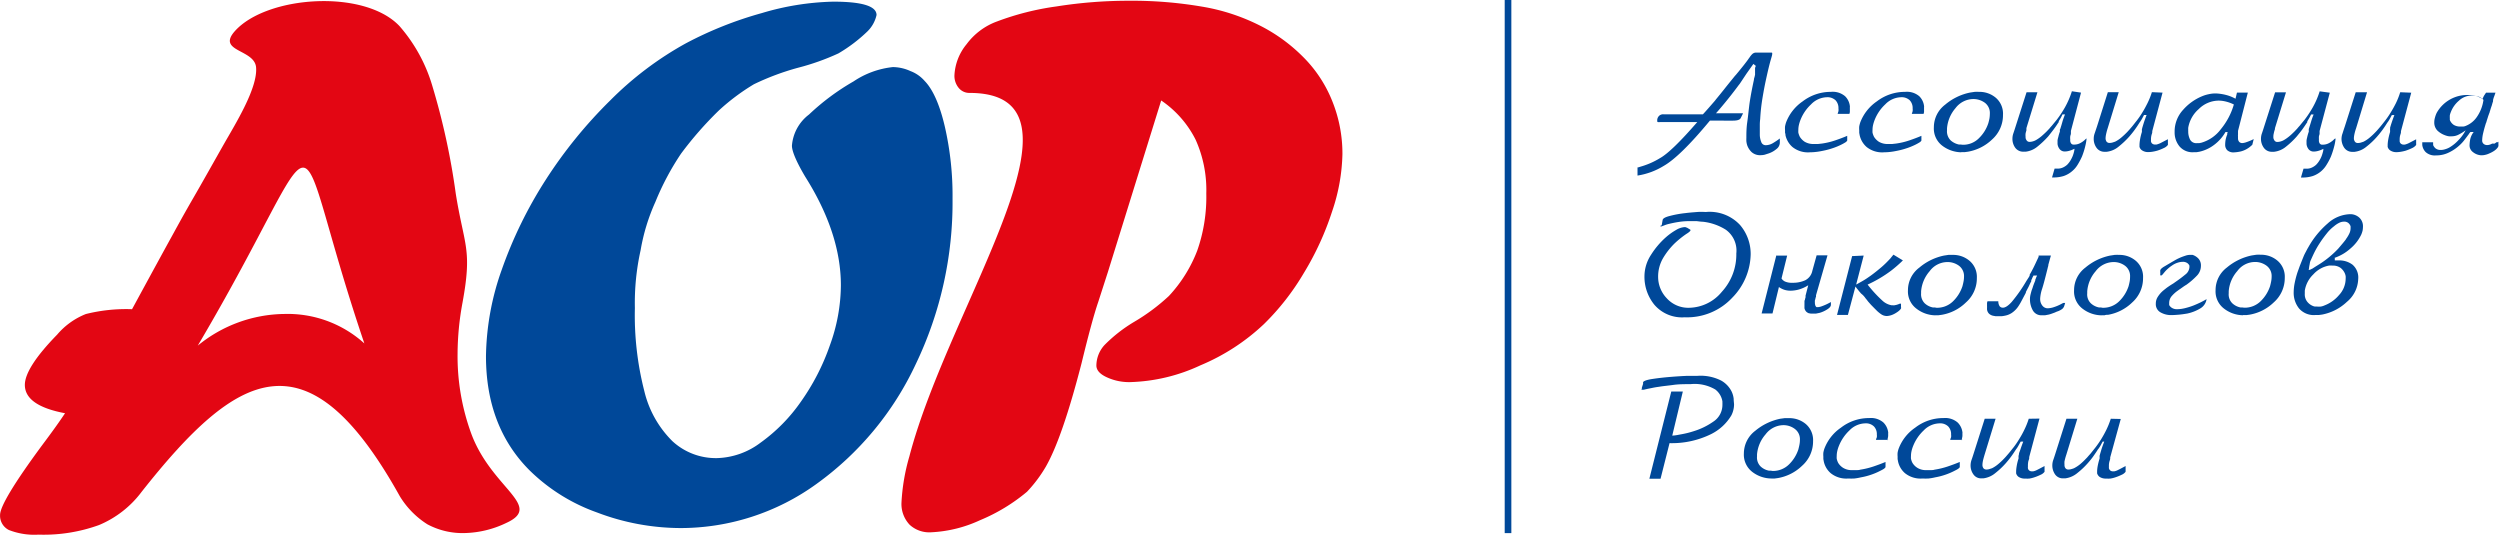
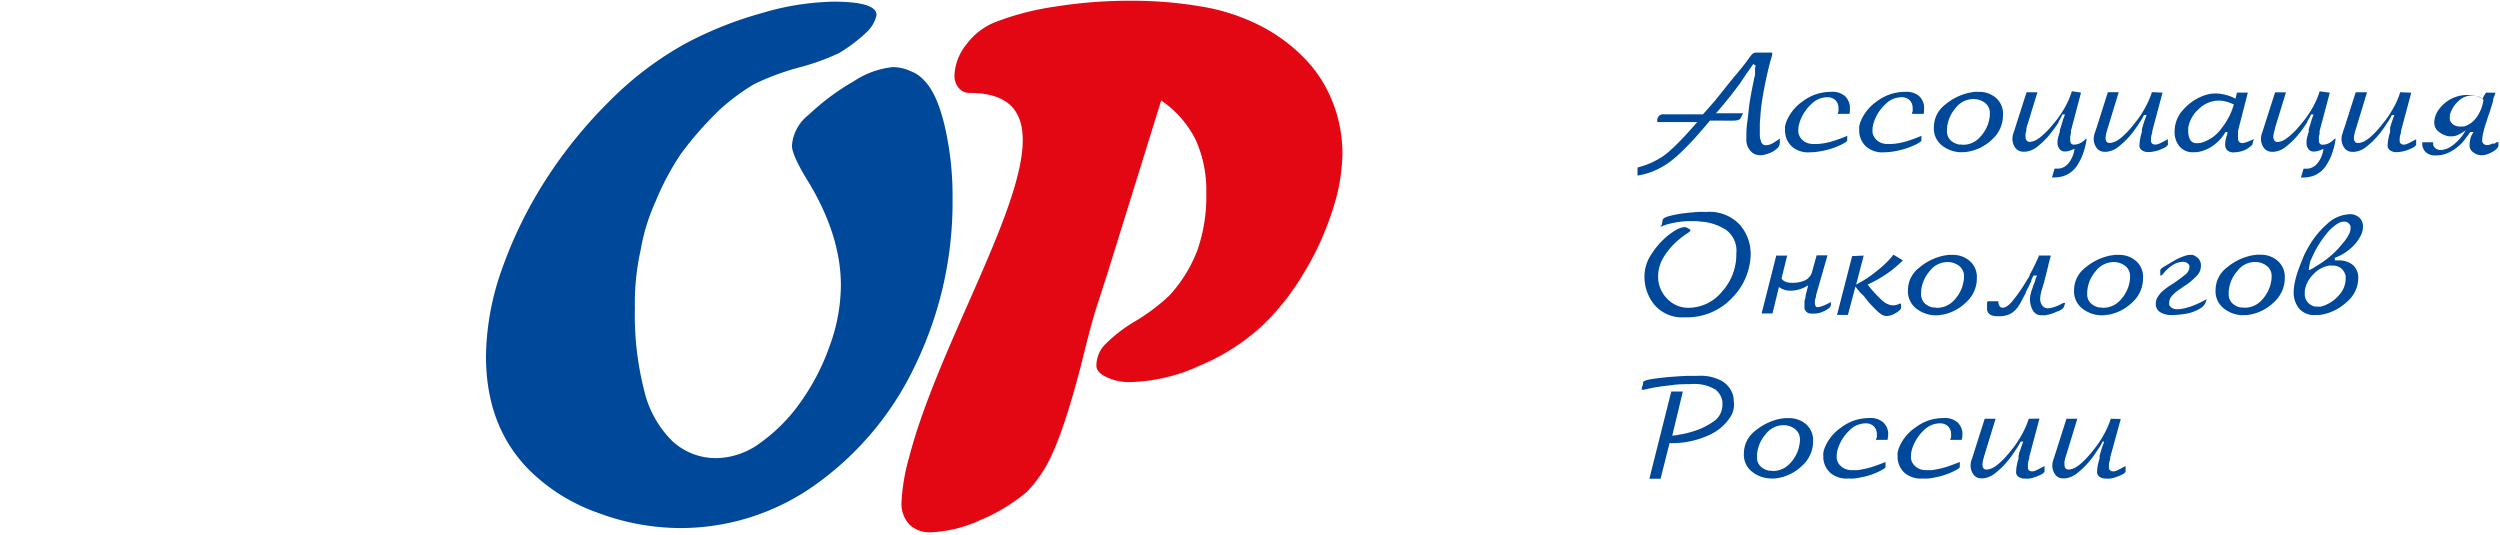
<svg xmlns="http://www.w3.org/2000/svg" id="Слой_1" data-name="Слой 1" viewBox="0 0 330.93 70.77">
  <defs>
    <style>.cls-1,.cls-3{fill:#004899;}.cls-1,.cls-2{fill-rule:evenodd;}.cls-2{fill:#e30613;}</style>
  </defs>
  <title>AOR_rus</title>
  <path class="cls-1" d="M359.82,401.16h3.58a0,0,0,0,1,0,0l-.05.12-.26.52c-.09.19-.34.3-.77.33s-1.53,0-3.3,0q-3.93,4.75-6.12,6a9.33,9.33,0,0,1-3.47,1.28v-1h0v-.08h0v0h0v0l.08,0,.39-.12a10.21,10.21,0,0,0,2.51-1.11q1.53-.85,4.93-4.77l-1.42,0h-1.43l-.56,0h-.39l-.19,0h-.95a.87.87,0,0,1-.27,0,.12.12,0,0,1-.09-.12c0-.05,0-.11,0-.18a.83.83,0,0,1,.3-.57.77.77,0,0,1,.52-.16h5.23c.29-.31.55-.61.79-.88l.68-.78.13-.15.12-.16.5-.61.54-.67c.4-.51.71-.89.92-1.15l.56-.69h0a2.85,2.85,0,0,0,.23-.26l.25-.3c.29-.36.54-.66.74-.92s.4-.51.56-.75l.07-.1.07-.09a2.54,2.54,0,0,1,.36-.45.73.73,0,0,1,.52-.21h2c.07,0,.11,0,.13.06a.07.07,0,0,1,0,.05.22.22,0,0,1,0,.08c0,.18-.14.56-.3,1.16s-.33,1.34-.52,2.21-.32,1.58-.47,2.48a25,25,0,0,0-.3,2.76,6.27,6.27,0,0,0-.05.74c0,.24,0,.47,0,.71v.32c0,.1,0,.21,0,.31a2.59,2.59,0,0,0,.19.95.61.61,0,0,0,.62.43,1.88,1.88,0,0,0,.9-.26,9.64,9.64,0,0,0,.94-.63v.57a1.08,1.08,0,0,1-.45.83,3.18,3.18,0,0,1-1,.57l-.56.18a2.24,2.24,0,0,1-.48.06,1.68,1.68,0,0,1-1.25-.41,2.33,2.33,0,0,1-.59-.93,2.77,2.77,0,0,1-.1-.5,3.89,3.89,0,0,1,0-.44c0-.59,0-1.29.12-2.11s.19-1.68.31-2.55c.08-.53.17-1.05.27-1.57s.2-1,.3-1.46c0-.17.07-.31.09-.41l.06-.27h0s0-.05,0-.09l0-.11,0-.15,0-.14,0-.07s0-.06,0-.1,0-.15,0-.24l.1-.27-.32-.26-.92,1.3L363,397.21c-.06.09-.13.17-.2.26l-.2.27c-.54.72-1.06,1.38-1.57,2s-.91,1.09-1.21,1.42Zm17.73.08h-1.63l.11-.35a1.5,1.5,0,0,0,0-.37,1.48,1.48,0,0,0-.39-1.08,1.55,1.55,0,0,0-1.12-.4,3,3,0,0,0-2.11.94,5.62,5.62,0,0,0-1.41,2.07,4.79,4.79,0,0,0-.21.68,3,3,0,0,0-.07.65,2.26,2.26,0,0,0,0,.35,2.47,2.47,0,0,0,.2.55,2.14,2.14,0,0,0,.65.66,2.24,2.24,0,0,0,1.23.29l.53,0,.53-.06a9.55,9.55,0,0,0,1.72-.41c.56-.19,1.1-.39,1.61-.61v.55s0,.05,0,.08l-.05.07a.78.78,0,0,1-.25.2c-.11.07-.27.16-.47.26a8.59,8.59,0,0,1-1.14.47,10.06,10.06,0,0,1-1.36.36c-.29.06-.58.11-.86.14a7.63,7.63,0,0,1-.8.05,3.29,3.29,0,0,1-2.32-.7,2.9,2.9,0,0,1-.92-1.55q0-.18-.06-.33c0-.11,0-.22,0-.34a3.08,3.08,0,0,1,0-.51,4.77,4.77,0,0,1,.13-.51,5.93,5.93,0,0,1,2.2-2.8,6.11,6.11,0,0,1,3.74-1.26,2.52,2.52,0,0,1,1.88.58,2.19,2.19,0,0,1,.63,1.29.36.36,0,0,1,0,.14v.35c0,.1,0,.2,0,.29s-.05.19-.07.28Zm9.82,0h-1.63l.11-.35a1.5,1.5,0,0,0,0-.37,1.48,1.48,0,0,0-.39-1.08,1.55,1.55,0,0,0-1.12-.4,3,3,0,0,0-2.11.94,5.62,5.62,0,0,0-1.41,2.07,4.79,4.79,0,0,0-.21.68,3,3,0,0,0-.07.65,2.26,2.26,0,0,0,0,.35,2.47,2.47,0,0,0,.2.55,2.14,2.14,0,0,0,.65.66,2.24,2.24,0,0,0,1.23.29l.53,0,.53-.06a9.55,9.55,0,0,0,1.72-.41c.56-.19,1.1-.39,1.61-.61v.55s0,.05,0,.08l-.05.07a.78.78,0,0,1-.25.2c-.11.07-.27.16-.47.26a8.59,8.59,0,0,1-1.14.47,10.06,10.06,0,0,1-1.36.36c-.29.06-.58.11-.86.14a7.63,7.63,0,0,1-.8.05,3.29,3.29,0,0,1-2.32-.7,2.9,2.9,0,0,1-.92-1.55l-.06-.33c0-.11,0-.22,0-.34a3.08,3.08,0,0,1,0-.51,4.77,4.77,0,0,1,.13-.51,5.93,5.93,0,0,1,2.2-2.8,6.11,6.11,0,0,1,3.74-1.26,2.52,2.52,0,0,1,1.88.58,2.19,2.19,0,0,1,.63,1.29.36.36,0,0,1,0,.14v.35c0,.1,0,.2,0,.29s-.05.19-.07.28Zm4.92,5.09a4.27,4.27,0,0,1-2.5-.86,2.85,2.85,0,0,1-1.13-2.45,3.75,3.75,0,0,1,1.5-3,7.37,7.37,0,0,1,3.3-1.6l.6-.09a5.72,5.72,0,0,1,.59,0,3.34,3.34,0,0,1,2.22.79,2.77,2.77,0,0,1,.94,2.25,4.3,4.3,0,0,1-1.44,3.26,6.14,6.14,0,0,1-3.19,1.62l-.45.06-.44,0v0Zm.15-1a2.92,2.92,0,0,0,2.21-.89,4.86,4.86,0,0,0,1.21-1.94,6.29,6.29,0,0,0,.16-.66,4.3,4.3,0,0,0,.05-.61,1.7,1.7,0,0,0-.65-1.45,2.59,2.59,0,0,0-1.6-.5,3,3,0,0,0-2.3,1.21,4.66,4.66,0,0,0-1.12,2.67v.26a1.68,1.68,0,0,0,.49,1.34,2.4,2.4,0,0,0,1.08.54l.24,0Zm15.7-6.9-1.34,5.07a.56.56,0,0,1,0,.12,1,1,0,0,1,0,.12.29.29,0,0,1,0,.09.13.13,0,0,0,0,.08,1.92,1.92,0,0,0-.09.32,2,2,0,0,0,0,.38v.12a.43.43,0,0,0,0,.11.73.73,0,0,0,.12.32.41.41,0,0,0,.37.15,1.71,1.71,0,0,0,.67-.12,2.51,2.51,0,0,0,.51-.29,3,3,0,0,0,.31-.26.54.54,0,0,1,.18-.14h0l0,0s0,0,0,.06a5.81,5.81,0,0,1-.15.87,9.88,9.88,0,0,1-.45,1.45,9.29,9.29,0,0,1-.57,1.08,3.34,3.34,0,0,1-.74.87,3.39,3.39,0,0,1-1.12.64,4.47,4.47,0,0,1-1.36.19h-.18l.34-1.17.21,0h.2a1.63,1.63,0,0,0,.7-.15,2.1,2.1,0,0,0,.57-.38,3.12,3.12,0,0,0,.4-.51,4.65,4.65,0,0,0,.32-.63,5,5,0,0,0,.16-.51,1.9,1.9,0,0,0,.07-.45,3.57,3.57,0,0,1-.75.29,2.05,2.05,0,0,1-.5.07.84.84,0,0,1-.7-.3,1.32,1.32,0,0,1-.29-.7s0-.05,0-.06a.35.35,0,0,1,0-.06v-.14s0,0,0-.05v-.09c0-.18.06-.36.11-.55a5.9,5.9,0,0,1,.2-.68.43.43,0,0,0,0-.11l0-.08v0c0-.05,0-.1.05-.16l.07-.22c.06-.19.13-.42.21-.71s.2-.62.35-1h-.34a4.06,4.06,0,0,1-.25.51l-.24.4,0,.05,0,.06-.09.13a.83.83,0,0,0-.08.12c-.13.2-.3.45-.52.74s-.45.59-.71.91a11.8,11.8,0,0,1-1.4,1.33,3,3,0,0,1-1.59.69l-.13,0h-.12a1.31,1.31,0,0,1-1.11-.51,2,2,0,0,1-.38-1.23,2.14,2.14,0,0,1,.13-.71c.09-.26.19-.57.3-.92l1.44-4.5h1.44l-1.46,4.75a.06.06,0,0,1,0,0,.11.11,0,0,0,0,0l0,0h0a.56.56,0,0,1,0,.12c0,.05,0,.11,0,.18a4,4,0,0,0-.11.41,2.12,2.12,0,0,0,0,.44v.14a.82.82,0,0,0,.16.36.45.45,0,0,0,.38.17,1.61,1.61,0,0,0,.43-.07,1.78,1.78,0,0,0,.43-.18,5.3,5.3,0,0,0,.72-.51c.23-.2.46-.41.68-.63l.36-.38c.11-.14.22-.26.32-.37l.31-.38.33-.4a14.4,14.4,0,0,0,1.08-1.63,11.1,11.1,0,0,0,.93-2.15Zm10.79,0-1.36,5.09s0,.05,0,.06l0,.07h0v0c0,.14-.08.29-.11.44a2.18,2.18,0,0,0-.06.52v.13a.78.78,0,0,0,0,.14.51.51,0,0,0,.12.26.57.57,0,0,0,.33.16h.29a2.84,2.84,0,0,0,.5-.18l1-.52,0,.58a.29.29,0,0,1,0,.09.2.2,0,0,1,0,.08,1.34,1.34,0,0,1-.55.42,6,6,0,0,1-.85.34,5,5,0,0,1-.62.14,3.62,3.62,0,0,1-.51.05,1.43,1.43,0,0,1-.88-.22.79.79,0,0,1-.35-.48.25.25,0,0,1,0-.07v-.22a4.32,4.32,0,0,1,.06-.58,6.84,6.84,0,0,1,.26-1.1.83.83,0,0,1,0-.12.76.76,0,0,1,0-.11v0s0,0,0,0a.93.93,0,0,1,0-.14.78.78,0,0,0,.05-.18q.08-.27.21-.69c.09-.27.21-.61.36-1h-.34l-.29.54c-.09.15-.17.28-.26.41l0,0,0,0a.38.38,0,0,0-.09.13l-.08.12c-.12.2-.29.45-.5.74s-.44.58-.71.89a11.24,11.24,0,0,1-1.41,1.34,3,3,0,0,1-1.6.7l-.12,0h-.12a1.27,1.27,0,0,1-1.11-.53,2,2,0,0,1-.37-1.21,2.14,2.14,0,0,1,.13-.71l.31-.92,1.43-4.52h1.44l-1.46,4.77a7.84,7.84,0,0,0-.23.88,3,3,0,0,0-.05.4v.14a.87.87,0,0,0,.13.36.49.49,0,0,0,.42.17,1.48,1.48,0,0,0,.35-.05l.37-.12a4.08,4.08,0,0,0,.81-.54,9.87,9.87,0,0,0,.74-.69c.13-.13.24-.26.35-.38l.31-.36c.17-.2.37-.47.63-.79a11.36,11.36,0,0,0,.77-1.12c.23-.37.45-.78.67-1.22a10,10,0,0,0,.58-1.45Zm11.29,0-1.3,5.07a.25.25,0,0,1,0,.08l0,.09,0,.15c0,.05,0,.1,0,.15a1.55,1.55,0,0,0,0,.29,1.77,1.77,0,0,0,0,.22.69.69,0,0,0,.15.46.55.55,0,0,0,.43.17A2,2,0,0,0,430,405a7.2,7.2,0,0,0,1-.42l-.19.76-.15.13-.15.13a3.25,3.25,0,0,1-1.2.61,5,5,0,0,1-.92.13,1.2,1.2,0,0,1-.9-.29,1,1,0,0,1-.27-.7,4.18,4.18,0,0,1,.06-.68,4,4,0,0,1,.22-.72.88.88,0,0,1,0-.15l.06-.15h-.3a5.57,5.57,0,0,1-1.48,1.68,5,5,0,0,1-2,.93l-.37.06-.37,0a2.25,2.25,0,0,1-1.88-.79,2.9,2.9,0,0,1-.63-1.88,4.22,4.22,0,0,1,1.12-2.94,6.79,6.79,0,0,1,2.49-1.79,4.53,4.53,0,0,1,.91-.28,3.81,3.81,0,0,1,.87-.1,5,5,0,0,1,.72.06,6.52,6.52,0,0,1,.81.17,5,5,0,0,1,.58.2,5.77,5.77,0,0,1,.56.27l.19-.81ZM428.37,400a5.17,5.17,0,0,0-1.11-.4,3.89,3.89,0,0,0-.88-.11,3.77,3.77,0,0,0-2.66,1.12,4.21,4.21,0,0,0-1.39,2.47,1.8,1.8,0,0,0,0,.22,1.55,1.55,0,0,0,0,.22v.05a2.37,2.37,0,0,0,.24,1.07.92.92,0,0,0,.89.48h.31l.3-.06a4.93,4.93,0,0,0,2.57-1.78A9.11,9.11,0,0,0,428.37,400Z" transform="translate(-132.67 -386.17)" />
  <path class="cls-1" d="M441.07,398.44l-1.35,5.07,0,.12,0,.12a.29.29,0,0,1,0,.09.31.31,0,0,0,0,.08,1.92,1.92,0,0,0-.09.32,3.79,3.79,0,0,0,0,.38v.12a.22.22,0,0,0,0,.11.72.72,0,0,0,.11.32.41.41,0,0,0,.38.15,1.69,1.69,0,0,0,.66-.12,2.51,2.51,0,0,0,.51-.29,2.22,2.22,0,0,0,.31-.26.54.54,0,0,1,.18-.14h0a.11.11,0,0,1,.05,0,.35.35,0,0,1,0,.06,5.81,5.81,0,0,1-.15.87,11.4,11.4,0,0,1-.46,1.45,8,8,0,0,1-.57,1.08,3.51,3.51,0,0,1-.73.87,3.44,3.44,0,0,1-1.13.64,4.45,4.45,0,0,1-1.35.19h-.19l.34-1.17.22,0h.19a1.6,1.6,0,0,0,.7-.15,2.1,2.1,0,0,0,.57-.38,3.12,3.12,0,0,0,.4-.51,3.73,3.73,0,0,0,.32-.63,5,5,0,0,0,.16-.51,1.5,1.5,0,0,0,.07-.45,3.2,3.2,0,0,1-.75.29,2,2,0,0,1-.5.07.85.85,0,0,1-.7-.3,1.3,1.3,0,0,1-.28-.7.35.35,0,0,0,0-.06s0,0,0-.06v-.14a.06.06,0,0,1,0-.05v-.09c0-.18.06-.36.1-.55a5.9,5.9,0,0,1,.2-.68l0-.11a.11.11,0,0,1,0-.08v0a1.24,1.24,0,0,1,0-.16l.07-.22.22-.71a9.55,9.55,0,0,1,.35-1h-.34c-.09.2-.18.37-.26.51l-.24.4,0,.05a.21.21,0,0,0,0,.06l-.09.13-.08.12c-.13.2-.3.45-.51.74s-.46.59-.72.91a11.08,11.08,0,0,1-1.4,1.33,3,3,0,0,1-1.59.69l-.12,0h-.13a1.28,1.28,0,0,1-1.1-.51,2,2,0,0,1-.39-1.23,2.14,2.14,0,0,1,.13-.71c.09-.26.19-.57.3-.92l1.44-4.5h1.44l-1.46,4.75a.06.06,0,0,1,0,0,.43.43,0,0,1,0,0l0,0h0l0,.12-.06.18a4.11,4.11,0,0,0-.1.41,1.61,1.61,0,0,0-.05.44v.14a1,1,0,0,0,.16.36.45.45,0,0,0,.39.17,1.54,1.54,0,0,0,.42-.07,1.78,1.78,0,0,0,.43-.18,5.3,5.3,0,0,0,.72-.51c.24-.2.46-.41.68-.63l.36-.38c.11-.14.22-.26.32-.37l.31-.38.33-.4a14.4,14.4,0,0,0,1.08-1.63,11.1,11.1,0,0,0,.93-2.15Zm10.78,0-1.36,5.09s0,.05,0,.06l0,.07h0v0c0,.14-.07.29-.11.44a2.18,2.18,0,0,0-.06.52v.13a.78.78,0,0,0,0,.14.51.51,0,0,0,.12.26.57.57,0,0,0,.33.16H451a2.58,2.58,0,0,0,.5-.18l1-.52,0,.58a.15.15,0,0,1,0,.09l0,.08a1.41,1.41,0,0,1-.55.42,7.17,7.17,0,0,1-.85.34,5.56,5.56,0,0,1-.63.14,3.62,3.62,0,0,1-.51.05,1.45,1.45,0,0,1-.88-.22.84.84,0,0,1-.35-.48.25.25,0,0,1,0-.07v-.22a4.32,4.32,0,0,1,.06-.58,8.14,8.14,0,0,1,.26-1.1l0-.12s0-.07,0-.11v0l0,0a.44.44,0,0,1,0-.14.8.8,0,0,0,0-.18q.07-.27.21-.69c.09-.27.21-.61.36-1h-.34c-.11.22-.21.4-.29.54a4.1,4.1,0,0,1-.26.41s0,0,0,0l0,0a.6.6,0,0,0-.09.13l-.08.12c-.12.2-.29.45-.5.74s-.44.58-.71.89a10,10,0,0,1-1.41,1.34,3,3,0,0,1-1.6.7l-.12,0h-.12a1.28,1.28,0,0,1-1.11-.53,2.11,2.11,0,0,1-.37-1.21,2.17,2.17,0,0,1,.14-.71c.08-.26.18-.57.3-.92l1.44-4.52H446l-1.45,4.77a6.5,6.5,0,0,0-.24.88,3,3,0,0,0-.05.4v.14a.9.9,0,0,0,.14.36.46.46,0,0,0,.41.17,1.41,1.41,0,0,0,.35-.05l.37-.12a4.08,4.08,0,0,0,.81-.54,8.24,8.24,0,0,0,.74-.69c.13-.13.25-.26.35-.38l.31-.36c.17-.2.38-.47.63-.79a11.36,11.36,0,0,0,.77-1.12c.23-.37.46-.78.68-1.22a10,10,0,0,0,.57-1.45Zm9.9,0H463c-.07.21-.13.39-.19.54s-.09.28-.13.42l0,.07a.25.25,0,0,1,0,.07c0,.08-.05.18-.08.28l-.09.32c-.07.19-.12.35-.16.47a2.89,2.89,0,0,1-.11.35h0v0c0,.08-.05.16-.08.25s-.07.19-.11.3l-.11.35-.12.37c0,.1-.07.2-.1.29l-.09.3c-.11.36-.2.72-.28,1.06a4.48,4.48,0,0,0-.11.87.56.56,0,0,0,.19.46.67.67,0,0,0,.47.16,1,1,0,0,0,.36-.06,1.36,1.36,0,0,0,.3-.13l.07,0,.05,0s0,0,0,0l0,0h0l0,0,0,0,.05,0,.09,0,.06,0h0l.12-.08.15-.11.06,0a.1.1,0,0,0,.05,0h0l.06,0,.07-.07a.15.15,0,0,1,0,.07s0,0,0,.06v.21a1.11,1.11,0,0,1,0,.23.5.5,0,0,1-.09.2,1.74,1.74,0,0,1-.19.22,2.18,2.18,0,0,1-.43.32,3.6,3.6,0,0,1-.52.26,2.19,2.19,0,0,1-.49.17,1.76,1.76,0,0,1-.41.06h-.12l-.11,0a1.88,1.88,0,0,1-1-.41,1.09,1.09,0,0,1-.46-.93,5.06,5.06,0,0,1,.07-.68,2.39,2.39,0,0,1,.48-1.06h-.43a2,2,0,0,0-.16.19,1.63,1.63,0,0,1-.11.17h0l-.08.1-.07.1-.38.5a5,5,0,0,1-.68.73,5.65,5.65,0,0,1-1.32.9,3.77,3.77,0,0,1-1.76.41,1.79,1.79,0,0,1-1.36-.43,1.61,1.61,0,0,1-.46-.95v-.36h1.44a.67.67,0,0,0,0,.18c0,.07,0,.13,0,.2a1.24,1.24,0,0,0,.33.44,1.07,1.07,0,0,0,.69.2,1.81,1.81,0,0,0,.55-.09,2.72,2.72,0,0,0,.57-.23,5.19,5.19,0,0,0,1.23-1,5.28,5.28,0,0,0,.93-1.28,6.49,6.49,0,0,1-.89.55,1.94,1.94,0,0,1-.91.24,2.29,2.29,0,0,1-.43,0,2.47,2.47,0,0,1-.48-.13,2.87,2.87,0,0,1-1-.6,1.51,1.51,0,0,1-.44-1.14,2.18,2.18,0,0,1,.09-.6,3.45,3.45,0,0,1,.23-.63,4.62,4.62,0,0,1,4.26-2.36,4,4,0,0,1,.71.06,3.11,3.11,0,0,1,.65.22l.22.11.22.13.19-.41Zm-.36.93a1.64,1.64,0,0,0-.67-.43,2.84,2.84,0,0,0-.86-.12,2.47,2.47,0,0,0-1.7.68,3.73,3.73,0,0,0-1.07,1.51,2.25,2.25,0,0,0-.13.42,3,3,0,0,0,0,.41,1.41,1.41,0,0,0,0,.18.5.5,0,0,0,.08.2,1.37,1.37,0,0,0,.45.49,1.63,1.63,0,0,0,.89.21l.36,0a1.07,1.07,0,0,0,.36-.1,3.22,3.22,0,0,0,1.39-1.1,5.17,5.17,0,0,0,.92-2.32ZM352.63,416l.13-.72q.06-.31,1-.54a14.11,14.11,0,0,1,2-.36c.55-.07,1.09-.11,1.6-.15s.89,0,1.14,0a5.48,5.48,0,0,1,4.5,1.72,5.89,5.89,0,0,1,1.41,3.82v.06a8.41,8.41,0,0,1-2.43,5.74,8.18,8.18,0,0,1-6.3,2.6,4.82,4.82,0,0,1-4-1.64,5.84,5.84,0,0,1-1.33-3.79,5.22,5.22,0,0,1,.87-2.84,10.72,10.72,0,0,1,1.93-2.29,8.21,8.21,0,0,1,1.39-1,2.53,2.53,0,0,1,1.05-.37l.11,0,.1,0,.07.05.08,0,.45.27c.13.08,0,.27-.51.58a12.54,12.54,0,0,0-1.59,1.29,9.59,9.59,0,0,0-1.47,1.88,4.85,4.85,0,0,0-.67,2.55,4.09,4.09,0,0,0,1.13,2.78,3.84,3.84,0,0,0,3,1.27,5.72,5.72,0,0,0,4.3-2.11,7.29,7.29,0,0,0,1.92-5.08,3.4,3.4,0,0,0-1.39-3.14,7.17,7.17,0,0,0-3.06-1.06c-.29,0-.57-.06-.85-.08l-.81,0a9.32,9.32,0,0,0-1.58.12c-.46.07-.86.16-1.2.24s-.51.15-.69.22l-.39.14h-.06v0h0v-.06l0,0s0,0,0-.06Zm16.61,4-.74,3s0,0,0,0a.11.11,0,0,1,0,.05,1.2,1.2,0,0,0,.44.38,2.19,2.19,0,0,0,1,.17,3.89,3.89,0,0,0,1.69-.33,1.8,1.8,0,0,0,.94-1.24l.57-2.06h1.44l-1.52,5.28c0,.05,0,.1,0,.17s-.05.13-.07.2v0l0,0c0,.11-.05.22-.08.33a1.49,1.49,0,0,0,0,.22,1.25,1.25,0,0,0,.06.44.5.5,0,0,0,.16.22l.07,0h.07a1.87,1.87,0,0,0,.58-.13,7.55,7.55,0,0,0,1.18-.55v.36c0,.21-.16.41-.48.61a3.92,3.92,0,0,1-1,.46l-.49.1a3.93,3.93,0,0,1-.45,0h-.25l-.27-.05a1,1,0,0,1-.33-.21,1,1,0,0,1-.23-.45s0-.05,0-.08a.17.17,0,0,1,0-.07v-.29s0-.05,0-.06,0-.05,0-.07a1.94,1.94,0,0,0,0-.24c0-.1,0-.21.07-.33a.08.08,0,0,1,0,0,0,0,0,0,0,0,0c0-.1.05-.2.07-.29s0-.16,0-.21l.36-1.4a4.79,4.79,0,0,1-1.38.6,4.59,4.59,0,0,1-.87.12,2.78,2.78,0,0,1-.88-.11,2.72,2.72,0,0,1-.56-.25l-.1-.06-.09-.07-.85,3.5h-1.44L367.8,420Zm10.13,0-1,3.84c.29-.15.6-.33.93-.52s.66-.42,1-.66c.47-.34.93-.71,1.39-1.1s.86-.8,1.23-1.2l.19-.24.2-.24,1.25.76A17.09,17.09,0,0,1,383,422a16.85,16.85,0,0,1-3.11,1.84,16.65,16.65,0,0,0,1.95,2.12,2.38,2.38,0,0,0,1.23.62h.17a.71.71,0,0,0,.2,0l.25-.05.23-.07.22-.09.09,0,.08,0v.45a.32.32,0,0,1,0,.19,1.42,1.42,0,0,1-.17.21,2.32,2.32,0,0,1-.4.31,3.15,3.15,0,0,1-.51.28,2.16,2.16,0,0,1-.43.14,1.8,1.8,0,0,1-.37.05,1.3,1.3,0,0,1-.74-.23,4.31,4.31,0,0,1-.62-.51l-.06-.07-.07-.06-.6-.61-.38-.43,0,0,0,0-.16-.21c-.06-.07-.12-.16-.2-.24a1.06,1.06,0,0,0-.13-.18l-.11-.13a.27.27,0,0,1-.07-.08L379,425l-.08-.1-.09-.1h0v0l-.24-.3c-.09-.1-.19-.24-.31-.4l-1,3.76h-1.44l2-7.79Zm9.49,7.91a4.18,4.18,0,0,1-2.49-.87,2.85,2.85,0,0,1-1.14-2.45,3.73,3.73,0,0,1,1.51-3A7.37,7.37,0,0,1,390,420l.59-.09.6,0a3.34,3.34,0,0,1,2.21.8,2.78,2.78,0,0,1,.95,2.25,4.25,4.25,0,0,1-1.45,3.25,6,6,0,0,1-3.19,1.63l-.44.06-.45,0v0Zm.16-1a3,3,0,0,0,2.21-.89,4.93,4.93,0,0,0,1.21-1.95c.06-.22.11-.44.15-.65a3.23,3.23,0,0,0,.06-.61,1.71,1.71,0,0,0-.65-1.45,2.53,2.53,0,0,0-1.6-.5,2.94,2.94,0,0,0-2.3,1.21,4.62,4.62,0,0,0-1.13,2.67V425a1.68,1.68,0,0,0,.49,1.33,2.21,2.21,0,0,0,1.08.54l.25,0Z" transform="translate(-132.67 -386.17)" />
  <path class="cls-1" d="M402.52,420h1.63c-.07.26-.14.49-.19.68l-.15.55a.08.08,0,0,1,0,0,.43.43,0,0,1,0,.05c0,.1-.05.2-.07.3s-.05.21-.08.33c-.29,1.17-.51,2-.67,2.49a5.07,5.07,0,0,0-.26,1.29v.09a1.38,1.38,0,0,0,.28.83.89.89,0,0,0,.75.37,3.29,3.29,0,0,0,.58-.09,6,6,0,0,0,1.33-.56l.13-.06.09,0,.07,0,.08,0-.11.36a.86.86,0,0,1-.31.46,2.77,2.77,0,0,1-.48.26l0,0h0l-.23.08-.24.11-.41.15a3.19,3.19,0,0,1-.44.13l-.43.08a3,3,0,0,1-.41,0,1.28,1.28,0,0,1-1.23-.66,3,3,0,0,1-.37-1.44v-.06a2.59,2.59,0,0,1,.06-.52c.05-.2.1-.4.16-.6l.09-.25a2.25,2.25,0,0,0,.08-.24c.05-.16.11-.31.16-.45l.15-.36a.25.25,0,0,0,0-.07l0,0v0h0v0l0,0c0-.08.06-.16.09-.26s.09-.21.16-.35h-.48l-.18.35c0,.1-.08.18-.12.26h0a1.42,1.42,0,0,1,0,.16,1.62,1.62,0,0,1-.1.18l-.27.58c-.11.2-.22.42-.34.65l0,.09-.05.1-.53,1a7.21,7.21,0,0,1-.38.65,3.21,3.21,0,0,1-.9.93,2.42,2.42,0,0,1-.93.37,2.89,2.89,0,0,1-.49.07h-.71l-.28-.05a1.18,1.18,0,0,1-.59-.27.92.92,0,0,1-.28-.75v-.23a2,2,0,0,1,0-.23,1.64,1.64,0,0,1,0-.22,1,1,0,0,1,.06-.23h1.43a1.19,1.19,0,0,0,.18.66.53.53,0,0,0,.43.19c.31,0,.7-.25,1.17-.77a20,20,0,0,0,1.95-2.79l.24-.37a2.48,2.48,0,0,0,.18-.31l0-.06a.16.16,0,0,0,0-.07c.14-.23.29-.51.46-.84s.41-.85.73-1.54Zm8.33,7.91a4.21,4.21,0,0,1-2.5-.87,2.86,2.86,0,0,1-1.13-2.45,3.74,3.74,0,0,1,1.5-3A7.37,7.37,0,0,1,412,420l.6-.09a5.74,5.74,0,0,1,.6,0,3.34,3.34,0,0,1,2.21.8,2.77,2.77,0,0,1,.94,2.25,4.28,4.28,0,0,1-1.44,3.25,6.08,6.08,0,0,1-3.19,1.63c-.15,0-.3,0-.45.06l-.44,0v0Zm.15-1a3,3,0,0,0,2.22-.89,4.93,4.93,0,0,0,1.21-1.95c.06-.22.11-.44.15-.65a3.2,3.2,0,0,0,.05-.61,1.69,1.69,0,0,0-.65-1.45,2.51,2.51,0,0,0-1.6-.5,3,3,0,0,0-2.3,1.21,4.6,4.6,0,0,0-1.12,2.67V425a1.64,1.64,0,0,0,.49,1.33,2.21,2.21,0,0,0,1.08.54l.24,0Zm13.76-1.13a1.73,1.73,0,0,1-.89,1.25,5.61,5.61,0,0,1-1.65.64c-.41.07-.82.13-1.2.16s-.7.05-.94.05a2.79,2.79,0,0,1-1.43-.37,1.23,1.23,0,0,1-.61-1.13,1.63,1.63,0,0,1,.22-.85,3.63,3.63,0,0,1,.61-.76c.15-.14.33-.28.52-.43s.42-.3.66-.46l.31-.19.31-.22c.45-.31.87-.62,1.25-.94a1.33,1.33,0,0,0,.57-1s0-.06,0-.09a.31.31,0,0,1,0-.1.79.79,0,0,0-.29-.35,1,1,0,0,0-.62-.16,2.16,2.16,0,0,0-.67.12,2.65,2.65,0,0,0-.73.37,3.79,3.79,0,0,0-.53.41,3.68,3.68,0,0,0-.51.53l-.22.26a.32.32,0,0,1-.18.12s0,0,0,0h0a.12.12,0,0,1-.11-.05.21.21,0,0,1,0-.12h0l0,0v0a1.28,1.28,0,0,0,0-.17.77.77,0,0,1,0-.15.56.56,0,0,1,0-.2.8.8,0,0,1,.08-.16,2,2,0,0,1,.43-.33l1.05-.62.21-.12.22-.13.32-.17.33-.15c.24-.1.46-.18.68-.25a1.84,1.84,0,0,1,.55-.11l.2,0,.21,0a1.88,1.88,0,0,1,.76.48,1.34,1.34,0,0,1,.34,1,1.86,1.86,0,0,1-.57,1.31,9.5,9.5,0,0,1-1.36,1.17,4.94,4.94,0,0,0-.42.27l-.41.29-.14.09-.13.1a4.46,4.46,0,0,0-.84.75,1.4,1.4,0,0,0-.33.94.74.74,0,0,0,0,.12.56.56,0,0,0,0,.12,1,1,0,0,0,.37.38,1.21,1.21,0,0,0,.67.17,4.3,4.3,0,0,0,.61-.05,5.27,5.27,0,0,0,.64-.14,8.21,8.21,0,0,0,1-.33c.32-.13.63-.27.92-.41l.38-.2.34-.19Zm4.82,2.12a4.21,4.21,0,0,1-2.5-.87,2.86,2.86,0,0,1-1.13-2.45,3.74,3.74,0,0,1,1.5-3,7.47,7.47,0,0,1,3.3-1.6l.6-.09a5.88,5.88,0,0,1,.6,0,3.34,3.34,0,0,1,2.21.8,2.78,2.78,0,0,1,.95,2.25,4.29,4.29,0,0,1-1.45,3.25,6.08,6.08,0,0,1-3.19,1.63l-.44.06-.45,0v0Zm.15-1a3,3,0,0,0,2.22-.89,4.93,4.93,0,0,0,1.21-1.95c.06-.22.11-.44.15-.65a3.23,3.23,0,0,0,.06-.61,1.7,1.7,0,0,0-.66-1.45,2.51,2.51,0,0,0-1.6-.5,2.93,2.93,0,0,0-2.29,1.21,4.55,4.55,0,0,0-1.13,2.67V425a1.64,1.64,0,0,0,.49,1.33,2.21,2.21,0,0,0,1.08.54l.25,0Zm12-6.64v.38l.15,0h.44a2.87,2.87,0,0,1,1.76.57,2.24,2.24,0,0,1,.75,1.91,4.08,4.08,0,0,1-1.49,3,6.55,6.55,0,0,1-3.29,1.69l-.45.06-.44,0A2.58,2.58,0,0,1,437,427a3.31,3.31,0,0,1-.71-2.17,6.53,6.53,0,0,1,.14-1.24,12.46,12.46,0,0,1,.37-1.39c.13-.35.25-.71.39-1.06s.27-.68.4-1,.22-.47.33-.68.2-.39.3-.55a11.71,11.71,0,0,1,2.57-3.16,4.61,4.61,0,0,1,3-1.23A1.77,1.77,0,0,1,445,415a1.54,1.54,0,0,1,.46,1.19,3.14,3.14,0,0,1-.05.51,3.39,3.39,0,0,1-.17.51,5.48,5.48,0,0,1-1.43,1.85,6.12,6.12,0,0,1-2.13,1.25Zm-.34,1.06H441a3.66,3.66,0,0,0-2.11,1.17,3.8,3.8,0,0,0-1.13,2.16l0,.21v.19a1.56,1.56,0,0,0,.34,1.08,1.83,1.83,0,0,0,.73.54,1.15,1.15,0,0,0,.29.08l.26,0a2.83,2.83,0,0,0,.5,0,2,2,0,0,0,.51-.16,4.7,4.7,0,0,0,1.91-1.37,3.2,3.2,0,0,0,.87-2.15,2.24,2.24,0,0,0,0-.34,1.64,1.64,0,0,0-.12-.4,1.92,1.92,0,0,0-.54-.69,1.73,1.73,0,0,0-1.11-.31Zm-3.14.57h.17l.11-.05.1-.05.13-.06.11-.07.31-.2.37-.23a12.87,12.87,0,0,0,2.63-2.14c.56-.65.89-1.05,1-1.21l.07-.12.08-.11a4.27,4.27,0,0,0,.34-.6,1.59,1.59,0,0,0,.15-.67.49.49,0,0,0,0-.12l0-.14a1,1,0,0,0-.28-.42.84.84,0,0,0-.59-.19,1.45,1.45,0,0,0-.65.16,3.28,3.28,0,0,0-.67.45,5.31,5.31,0,0,0-1,1,14.78,14.78,0,0,0-.91,1.26,11.79,11.79,0,0,0-.72,1.26c-.2.41-.35.76-.46,1s-.11.39-.15.58-.07.4-.09.6ZM350,437.51l.17-.53s0,0,0-.06v0h0a.11.11,0,0,1,0-.07.47.47,0,0,1,0-.1q.18-.26,1.26-.42c.73-.11,1.52-.2,2.38-.27s1.54-.11,2.24-.14l1.33,0a6,6,0,0,1,3.13.63,3.42,3.42,0,0,1,1.36,1.41,3,3,0,0,1,.29,1c0,.32.05.57.05.76a3,3,0,0,1-.09.71,3.09,3.09,0,0,1-.27.73,6.47,6.47,0,0,1-2.67,2.47,11.76,11.76,0,0,1-5.51,1.2l-1.19,4.71H351L353.9,438h1.53l-1.4,5.83c.37,0,.79-.1,1.29-.19a11.51,11.51,0,0,0,1.51-.38,9.23,9.23,0,0,0,2.64-1.28,2.64,2.64,0,0,0,1.2-2.24,1.48,1.48,0,0,0,0-.21c0-.07,0-.15,0-.22a2.48,2.48,0,0,0-.94-1.58,5.37,5.37,0,0,0-3.28-.71c-.79,0-1.55,0-2.26.1s-1.33.15-1.86.24c-.37.05-.68.1-.95.16l-.6.12-.31.07-.2.05h0l-.11,0-.12,0h-.08a.43.43,0,0,0,0,0s0-.1.07-.21Zm17.14,12a4.2,4.2,0,0,1-2.5-.86,2.88,2.88,0,0,1-1.13-2.45,3.78,3.78,0,0,1,1.5-3,7.56,7.56,0,0,1,3.31-1.6l.59-.08q.3,0,.6,0a3.38,3.38,0,0,1,2.21.79,2.8,2.8,0,0,1,.95,2.26,4.29,4.29,0,0,1-1.45,3.25,6.08,6.08,0,0,1-3.19,1.63l-.44.06h-.45v0Zm.15-1a3,3,0,0,0,2.22-.89,4.93,4.93,0,0,0,1.21-1.95c.06-.23.11-.44.15-.65a3.34,3.34,0,0,0,.06-.62,1.69,1.69,0,0,0-.66-1.44,2.48,2.48,0,0,0-1.59-.51,3,3,0,0,0-2.3,1.22,4.61,4.61,0,0,0-1.13,2.66v.27a1.66,1.66,0,0,0,.49,1.33,2.21,2.21,0,0,0,1.08.54l.25,0Zm15.35-4.11H381c0-.11.07-.23.11-.35a1.5,1.5,0,0,0,0-.37,1.45,1.45,0,0,0-.39-1.07,1.51,1.51,0,0,0-1.12-.4,3,3,0,0,0-2.11.93,5.74,5.74,0,0,0-1.41,2.08,4.11,4.11,0,0,0-.21.68,2.91,2.91,0,0,0-.07.64,2.26,2.26,0,0,0,0,.35,2.11,2.11,0,0,0,.2.56,2,2,0,0,0,.65.65,2.15,2.15,0,0,0,1.23.3l.52,0c.18,0,.36,0,.53-.06a10.63,10.63,0,0,0,1.73-.42c.56-.19,1.1-.39,1.6-.6V448a.35.35,0,0,1-.05.08.94.94,0,0,1-.25.2c-.11.07-.27.15-.47.25a8.52,8.52,0,0,1-1.14.48,8.75,8.75,0,0,1-1.36.35,6.75,6.75,0,0,1-.86.15,7.51,7.51,0,0,1-.8,0,3.29,3.29,0,0,1-2.32-.7,2.83,2.83,0,0,1-.92-1.55l-.06-.33c0-.11,0-.22,0-.33a3.08,3.08,0,0,1,0-.51,3.8,3.8,0,0,1,.13-.51,5.88,5.88,0,0,1,2.2-2.8,6.06,6.06,0,0,1,3.74-1.27,2.52,2.52,0,0,1,1.88.59,2.19,2.19,0,0,1,.63,1.28.39.39,0,0,1,0,.15v.35a2.93,2.93,0,0,1-.05.29,2.61,2.61,0,0,1-.06.27Zm9.82,0h-1.63c0-.11.07-.23.11-.35a1.5,1.5,0,0,0,0-.37,1.45,1.45,0,0,0-.39-1.07,1.51,1.51,0,0,0-1.12-.4,3,3,0,0,0-2.11.93,5.74,5.74,0,0,0-1.41,2.08,4.11,4.11,0,0,0-.21.68,2.91,2.91,0,0,0-.07.64,2.26,2.26,0,0,0,0,.35,2.11,2.11,0,0,0,.2.56,2,2,0,0,0,.65.65,2.15,2.15,0,0,0,1.23.3l.52,0c.18,0,.36,0,.53-.06a10.63,10.63,0,0,0,1.73-.42c.56-.19,1.1-.39,1.6-.6V448a.35.35,0,0,1-.05.08.94.94,0,0,1-.25.2c-.11.07-.27.15-.47.25a8.52,8.52,0,0,1-1.14.48,8.75,8.75,0,0,1-1.36.35,6.75,6.75,0,0,1-.86.15,7.51,7.51,0,0,1-.8,0,3.29,3.29,0,0,1-2.32-.7,2.83,2.83,0,0,1-.92-1.55l-.06-.33c0-.11,0-.22,0-.33a3.08,3.08,0,0,1,0-.51,3.8,3.8,0,0,1,.13-.51,5.88,5.88,0,0,1,2.2-2.8,6.06,6.06,0,0,1,3.74-1.27,2.52,2.52,0,0,1,1.88.59,2.19,2.19,0,0,1,.63,1.28.39.39,0,0,1,0,.15v.35a2.93,2.93,0,0,1-.05.29,2.61,2.61,0,0,1-.06.27Zm10.18-2.82-1.36,5.09s0,0,0,.07l0,.07h0v0c0,.13-.08.28-.12.44a2.78,2.78,0,0,0-.05.52V448a.41.41,0,0,0,0,.15.48.48,0,0,0,.12.25.52.52,0,0,0,.33.16l.09,0h.1l0,0h.05a1.74,1.74,0,0,0,.51-.18c.19-.09.52-.27,1-.52l0,.59a.31.31,0,0,1,0,.08.36.36,0,0,1,0,.09,1.25,1.25,0,0,1-.55.41,6,6,0,0,1-.85.34,3.72,3.72,0,0,1-.62.15,3.44,3.44,0,0,1-.51,0,1.5,1.5,0,0,1-.88-.21.84.84,0,0,1-.35-.49.07.07,0,0,1,0-.06v-.22a4.43,4.43,0,0,1,.06-.59,6.77,6.77,0,0,1,.26-1.09,1,1,0,0,1,0-.13l0-.1v0a0,0,0,0,1,0,0,.35.35,0,0,1,0-.13.74.74,0,0,0,.05-.19c0-.18.12-.4.21-.68s.21-.61.36-1h-.34c-.12.21-.21.39-.3.54a3.89,3.89,0,0,1-.25.4.05.05,0,0,1,0,0l0,0a.47.47,0,0,0-.09.12.62.62,0,0,1-.08.12c-.13.21-.29.45-.5.74s-.45.59-.71.89a10.56,10.56,0,0,1-1.41,1.34,3.08,3.08,0,0,1-1.6.71H395a1.23,1.23,0,0,1-1.11-.53,2,2,0,0,1-.37-1.21,2.19,2.19,0,0,1,.13-.71c.09-.25.19-.56.3-.91l1.44-4.53h1.44l-1.46,4.77c-.12.41-.2.7-.23.88a2.93,2.93,0,0,0-.05.41v.13a.78.78,0,0,0,.13.36.49.49,0,0,0,.42.17,1.1,1.1,0,0,0,.35-.05l.37-.12a4.08,4.08,0,0,0,.81-.54,8.15,8.15,0,0,0,.74-.69c.13-.13.24-.25.35-.38l.31-.36c.17-.2.37-.46.63-.78a11.59,11.59,0,0,0,.77-1.13,12.39,12.39,0,0,0,.67-1.22,10,10,0,0,0,.58-1.45Z" transform="translate(-132.67 -386.17)" />
  <path class="cls-1" d="M413.4,441.63,412,446.72a.15.15,0,0,1,0,.07.13.13,0,0,1,0,.07h0v0c0,.13-.07.28-.11.44a2.12,2.12,0,0,0-.06.52V448a.89.89,0,0,0,0,.15.6.6,0,0,0,.13.25.52.52,0,0,0,.33.16l.08,0h.11l0,0h.06a1.61,1.61,0,0,0,.5-.18c.2-.09.52-.27,1-.52l0,.59a.31.31,0,0,1,0,.08.36.36,0,0,0,0,.09,1.31,1.31,0,0,1-.55.41,6.55,6.55,0,0,1-.85.34,3.83,3.83,0,0,1-.63.15,3.44,3.44,0,0,1-.51,0,1.52,1.52,0,0,1-.88-.21.89.89,0,0,1-.35-.49.14.14,0,0,1,0-.06v-.22a4.43,4.43,0,0,1,.06-.59,8.41,8.41,0,0,1,.27-1.09,1.3,1.3,0,0,1,0-.13.3.3,0,0,0,0-.1v0s0,0,0,0a.35.35,0,0,1,0-.13,1.67,1.67,0,0,0,.05-.19l.2-.68c.09-.28.21-.61.36-1H411l-.29.54a3.94,3.94,0,0,1-.26.4s0,0,0,0a0,0,0,0,0,0,0l-.1.12a.63.63,0,0,1-.07.12c-.13.21-.3.45-.5.74s-.45.59-.71.89a10.56,10.56,0,0,1-1.41,1.34,3.12,3.12,0,0,1-1.6.71h-.25a1.26,1.26,0,0,1-1.11-.53,2.08,2.08,0,0,1-.36-1.21,2.19,2.19,0,0,1,.13-.71c.09-.25.19-.56.3-.91l1.44-4.53h1.44l-1.46,4.77a7.4,7.4,0,0,0-.24.88,2.61,2.61,0,0,0,0,.41v.13a.69.69,0,0,0,.13.36.46.46,0,0,0,.41.17,1.06,1.06,0,0,0,.35-.05,2.65,2.65,0,0,0,.37-.12,4.45,4.45,0,0,0,.82-.54,8,8,0,0,0,.73-.69,4,4,0,0,0,.35-.38l.32-.36.62-.78a13.62,13.62,0,0,0,.78-1.13c.22-.36.45-.77.67-1.22a11.23,11.23,0,0,0,.58-1.45Z" transform="translate(-132.67 -386.17)" />
  <path class="cls-1" d="M227.82,400.8a47.2,47.2,0,0,0-5,5.71,35.24,35.24,0,0,0-3.4,6.4,26.12,26.12,0,0,0-1.95,6.38,32.1,32.1,0,0,0-.76,7.65,40.48,40.48,0,0,0,1.25,11,13.82,13.82,0,0,0,3.73,6.64,8.48,8.48,0,0,0,5.91,2.23,10,10,0,0,0,5.77-2.06,22.37,22.37,0,0,0,5.31-5.4,29.71,29.71,0,0,0,3.84-7.46,23.57,23.57,0,0,0,1.46-7.94q0-6.9-4.71-14.37c-1.19-2-1.77-3.4-1.77-4.12a5.72,5.72,0,0,1,2.26-4.13,30.89,30.89,0,0,1,5.89-4.38,11.49,11.49,0,0,1,5.21-1.9,5.69,5.69,0,0,1,2.33.53,4.65,4.65,0,0,1,1.89,1.32c1.08,1.11,2,3.16,2.68,6.12a40.84,40.84,0,0,1,1,9.42,49.49,49.49,0,0,1-4.85,21.89,40.76,40.76,0,0,1-13.16,15.9,30.71,30.71,0,0,1-18,5.84A31.27,31.27,0,0,1,211.68,454a24.34,24.34,0,0,1-8.88-5.54Q197,442.68,197,433.32a35.35,35.35,0,0,1,2.11-11.51,56.88,56.88,0,0,1,5.8-11.84,61.12,61.12,0,0,1,8.56-10.53,44.17,44.17,0,0,1,10-7.54,49.74,49.74,0,0,1,10.05-4,35.43,35.43,0,0,1,9.45-1.51q5.73,0,5.73,1.77a4.35,4.35,0,0,1-1.2,2.16,20.26,20.26,0,0,1-3.85,2.92,31.6,31.6,0,0,1-5.35,1.9,33.73,33.73,0,0,0-5.83,2.18A28.25,28.25,0,0,0,227.82,400.8Z" transform="translate(-132.67 -386.17)" />
  <path class="cls-2" d="M261,398.47a1.81,1.81,0,0,1-1.43-.67,2.49,2.49,0,0,1-.56-1.64,7,7,0,0,1,1.61-4.14,8.73,8.73,0,0,1,4-3,36.2,36.2,0,0,1,7.91-2,60.91,60.91,0,0,1,9.58-.75,54.78,54.78,0,0,1,9.63.77,26.61,26.61,0,0,1,7.6,2.46,22.12,22.12,0,0,1,5.81,4.19,17.26,17.26,0,0,1,3.86,5.83,18.56,18.56,0,0,1,1.36,7.05,25,25,0,0,1-1.36,7.57,38.33,38.33,0,0,1-3.76,8.19,32.58,32.58,0,0,1-5.27,6.74,27.8,27.8,0,0,1-8.41,5.46,23.43,23.43,0,0,1-9.27,2.22,7,7,0,0,1-3.14-.65c-.91-.42-1.36-.94-1.36-1.55a4.08,4.08,0,0,1,1.06-2.69,19.5,19.5,0,0,1,3.95-3.09,26.19,26.19,0,0,0,4.59-3.42,18.6,18.6,0,0,0,3.75-6,21.49,21.49,0,0,0,1.2-7.58,16.22,16.22,0,0,0-1.41-7.1,13.71,13.71,0,0,0-4.56-5.2l-7.05,22.69-1.29,4q-.81,2.36-2.2,8.08-2.54,9.87-4.73,13.7a18,18,0,0,1-2.49,3.32,23.9,23.9,0,0,1-6.22,3.77,17.26,17.26,0,0,1-6.47,1.6,3.83,3.83,0,0,1-2.85-1A4,4,0,0,1,252,452.7a26.63,26.63,0,0,1,1.05-6.13C258.35,426.3,278.61,398.47,261,398.47Z" transform="translate(-132.67 -386.17)" />
-   <path class="cls-2" d="M158.85,431.92a18.39,18.39,0,0,1,11.48-4.19,15.13,15.13,0,0,1,10.57,3.9c-10.65-31.47-3.77-30.67-22.05.29Zm4.9-41.62c4.19-4.71,17.11-5.62,21.79-.69a21.06,21.06,0,0,1,4.33,7.84A92.84,92.84,0,0,1,193,411.8c1.12,7,2.21,7.26.89,14.45a37.78,37.78,0,0,0-.65,6.74,29.81,29.81,0,0,0,1.86,10.71c2.75,7.21,9.56,9.45,4.55,11.71a13.34,13.34,0,0,1-5.41,1.32,9.85,9.85,0,0,1-5-1.16,11.39,11.39,0,0,1-3.65-3.72c-12.25-22-21.55-16.56-34.17-.58a13.55,13.55,0,0,1-5.64,4.4,21.48,21.48,0,0,1-8,1.27,9.24,9.24,0,0,1-3.93-.61,2.11,2.11,0,0,1-1.17-2c0-1.11,1.86-4.21,5.6-9.27,1.33-1.77,2.32-3.16,3-4.19q-5.32-1-5.32-3.75c0-1.5,1.42-3.73,4.28-6.66a9.66,9.66,0,0,1,3.79-2.72,22,22,0,0,1,6.12-.64q4.07-7.49,5.2-9.53c.75-1.37,1.7-3.11,2.9-5.18s2.54-4.47,4.05-7.13,4.56-7.52,4.26-10.25C166.26,392.67,161.36,393,163.75,390.3Z" transform="translate(-132.67 -386.17)" />
-   <rect class="cls-3" x="199.18" width="0.88" height="70.57" />
</svg>